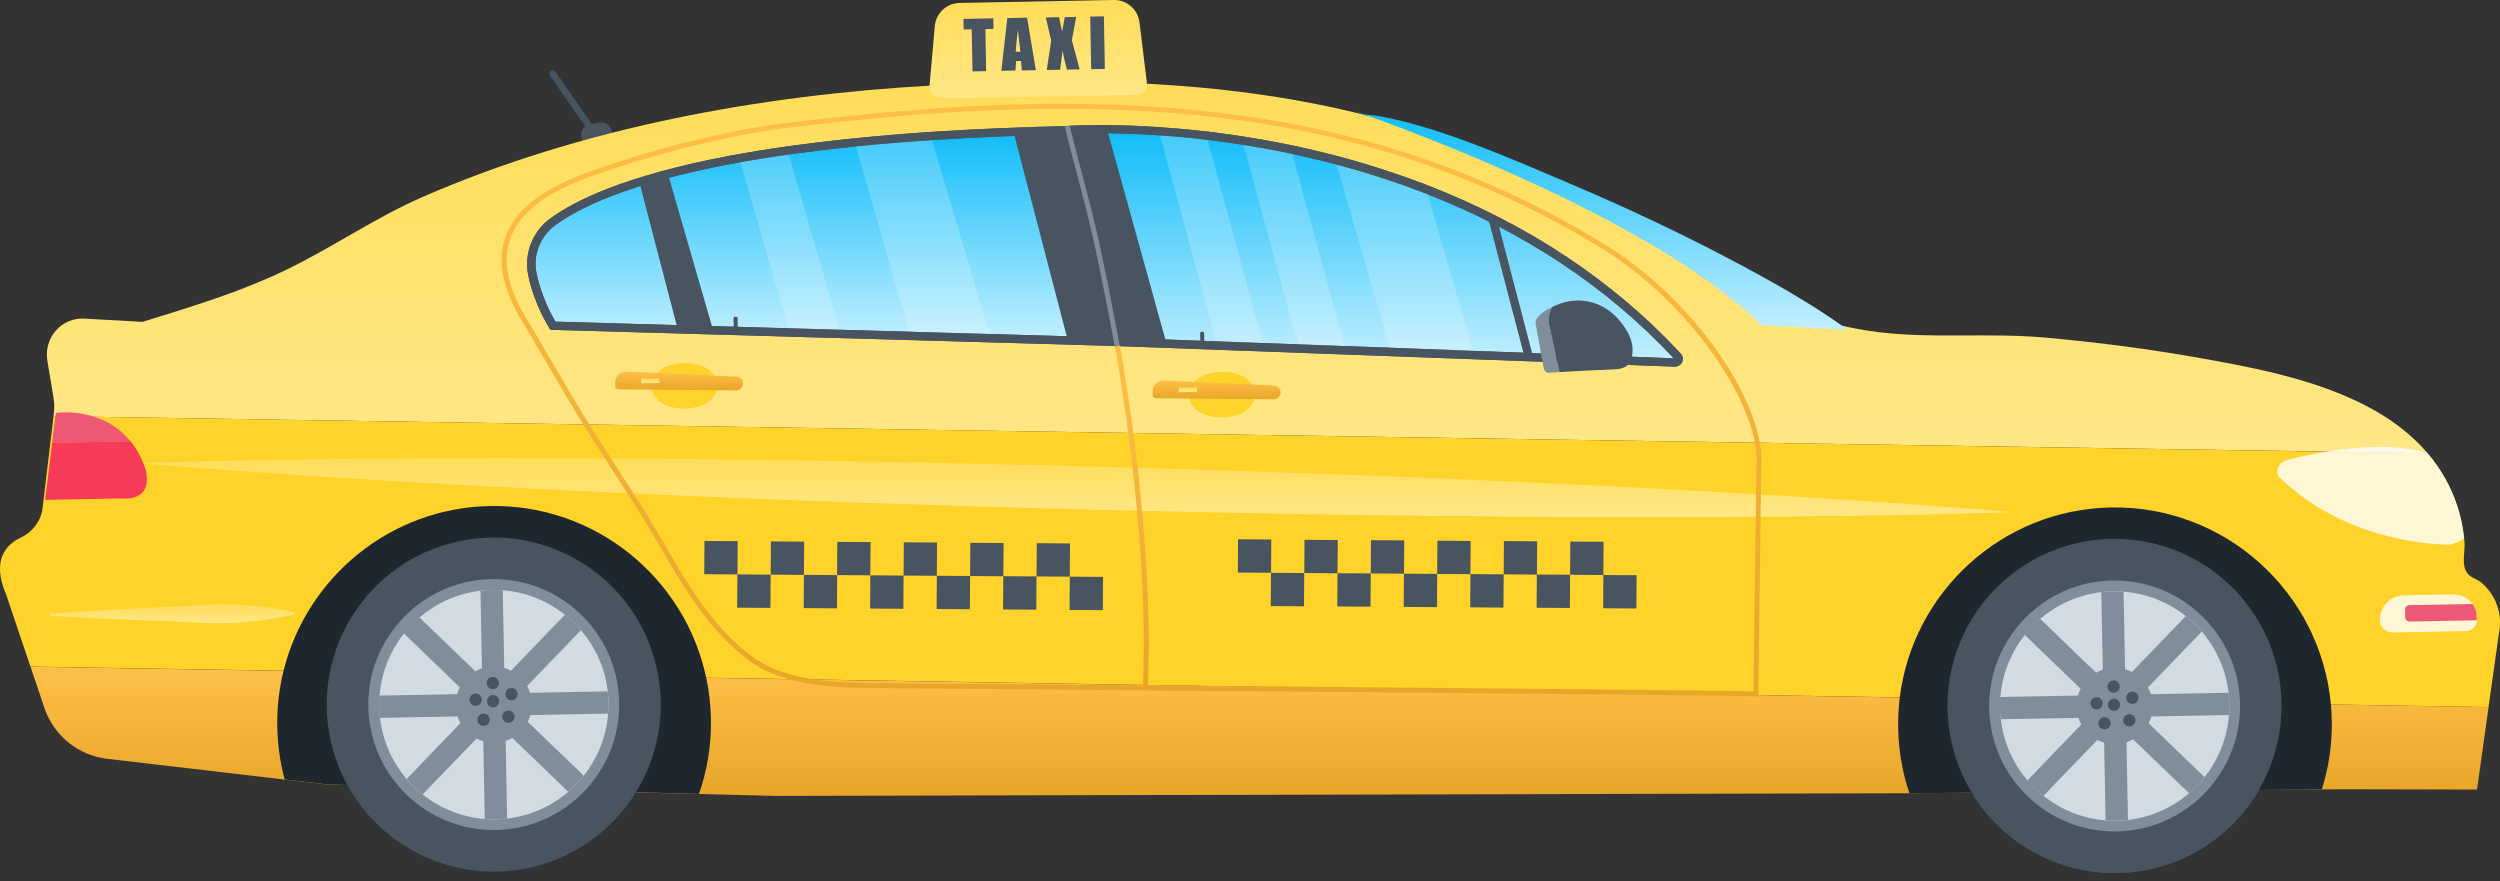
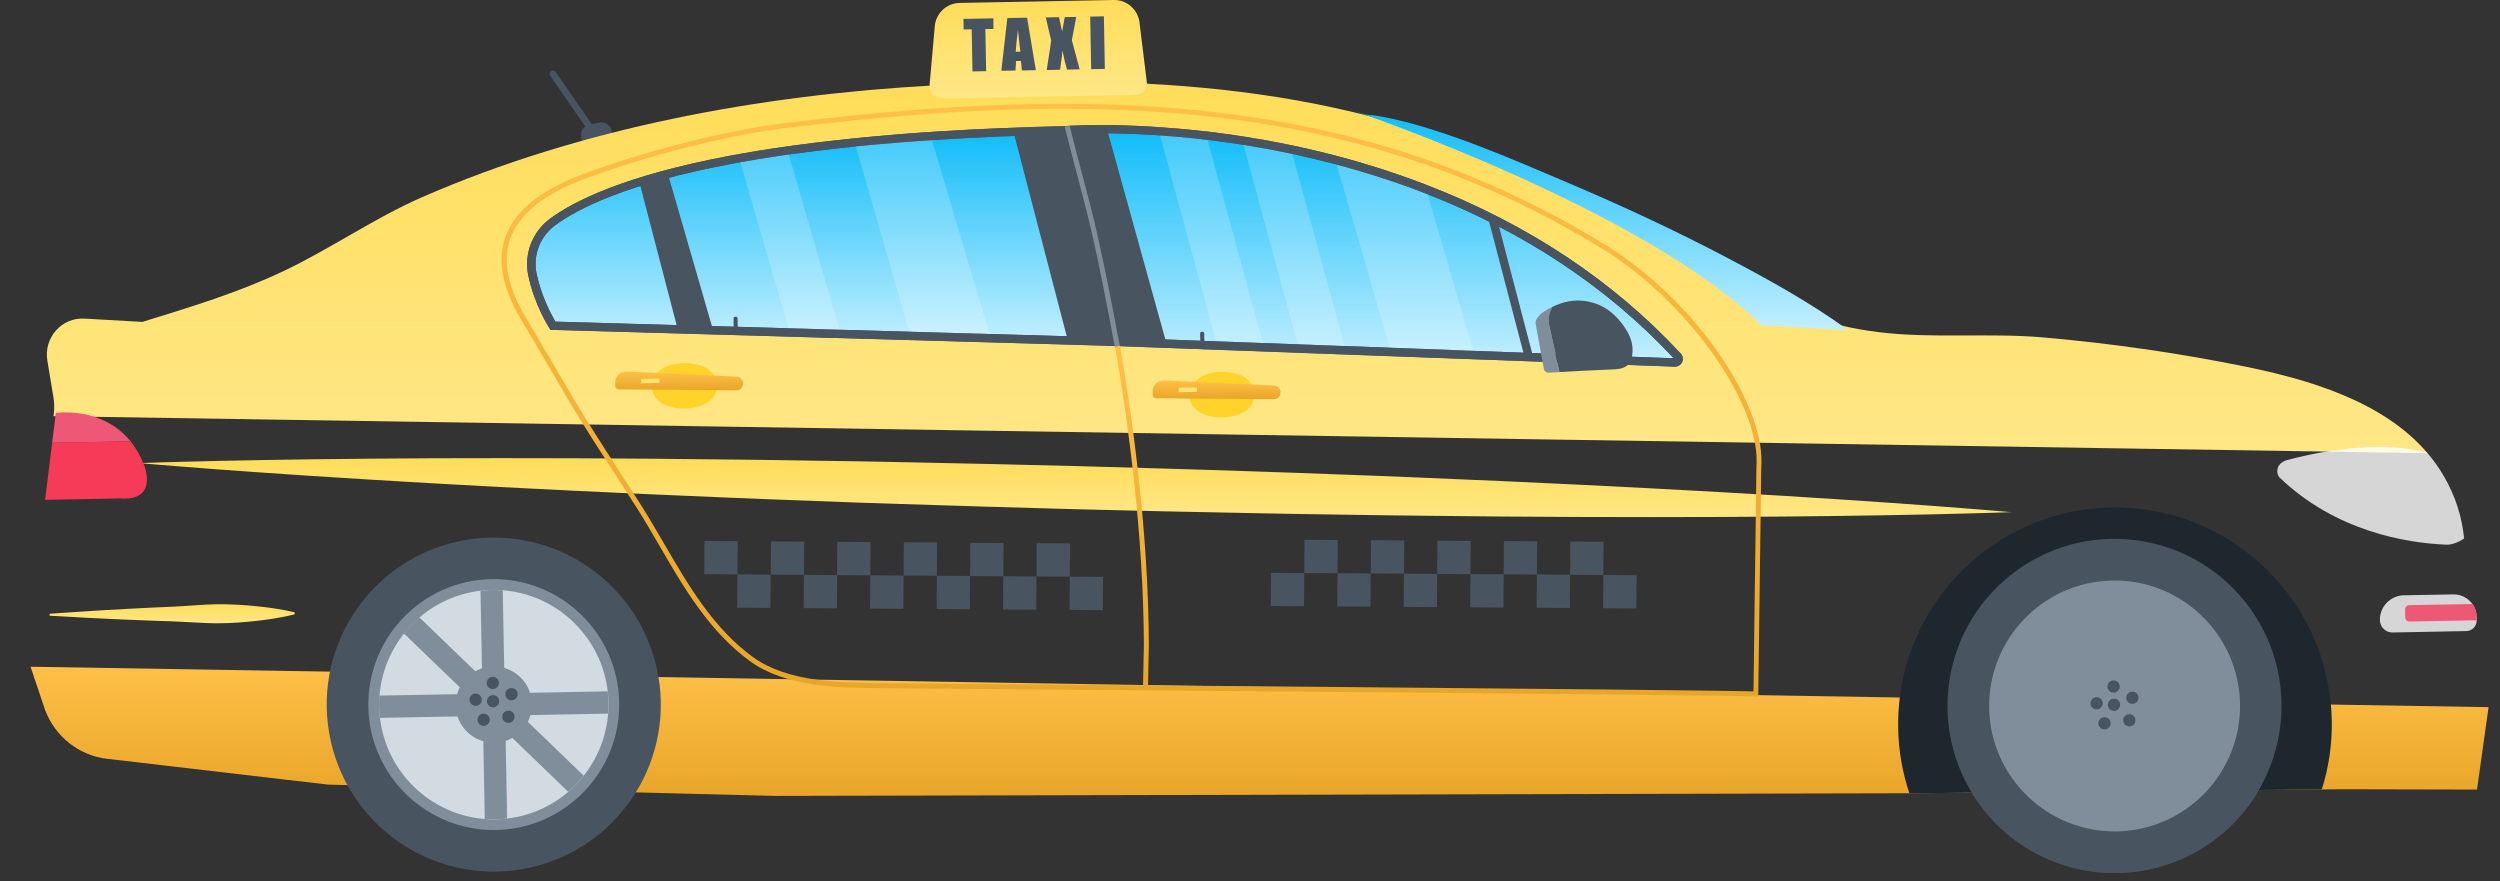
<svg xmlns="http://www.w3.org/2000/svg" width="227" height="80" viewBox="0 0 227 80" fill="none">
  <rect x="0" y="0" width="227" height="80" fill="#333333" stroke="none" />
  <g clip-path="url(#clip0_2333_3868)">
    <path d="M53.535 11.295L54.419 11.125C54.935 11.025 55.441 11.363 55.541 11.884L55.643 12.412C55.742 12.927 55.405 13.433 54.883 13.534L53.999 13.704C53.483 13.804 52.977 13.466 52.877 12.945L52.775 12.418C52.676 11.902 53.013 11.396 53.535 11.295Z" fill="#485460" />
    <path d="M53.473 11.719C53.375 11.719 53.277 11.672 53.219 11.592L49.952 6.875C49.859 6.737 49.888 6.552 50.027 6.454C50.166 6.361 50.35 6.39 50.448 6.529L53.716 11.245C53.808 11.384 53.779 11.569 53.641 11.667C53.589 11.701 53.531 11.719 53.473 11.719Z" fill="#485460" />
    <path d="M225.963 64.205C225.444 67.911 224.913 71.692 224.913 71.692L212.738 71.663L210.821 71.681L173.454 72.027H173.373L70.397 72.269L63.475 72.096L29.79 71.242L25.859 70.786L9.718 68.898C7.178 68.604 5.008 66.889 4.095 64.465L2.773 60.539L172.507 63.333L211.652 63.974L225.969 64.211L225.963 64.205Z" fill="url(#paint0_linear_2333_3868)" />
    <path d="M220.413 41.149L211.251 41.005L4.86 37.789L4.889 37.541C4.947 37.056 4.935 36.559 4.854 36.08L4.3 32.744C3.954 30.671 5.593 28.812 7.66 28.928L12.931 29.228C17.347 27.86 21.596 26.59 25.793 24.592C29.972 22.601 34.048 19.778 38.291 17.919C52.798 11.58 69.031 8.63 84.733 7.759C103.426 6.72 122.28 7.574 139.327 16.112C145.077 18.993 150.463 22.566 156.213 25.441C160.733 27.704 165.559 29.551 170.605 30.163C175.529 30.758 180.557 30.209 185.51 30.637C191.595 31.168 197.65 32.034 203.637 33.24C209.652 34.452 216.383 36.432 220.395 41.12C220.401 41.132 220.413 41.137 220.418 41.149H220.413Z" fill="url(#paint1_linear_2333_3868)" />
-     <path d="M226.955 57.14C226.955 57.14 226.464 60.638 225.956 64.206L2.766 60.528L0.578 54.04C-0.819 50.83 0.59 49.41 1.917 48.798C2.985 48.301 3.73 47.291 3.869 46.108L4.861 37.789L211.258 41.01L220.42 41.155C221.586 42.523 222.521 44.122 223.139 45.998C223.445 46.939 223.641 47.915 223.745 48.902C223.756 48.994 223.762 49.081 223.774 49.173C223.855 50.08 223.445 51.297 224.057 52.077C224.109 52.146 224.172 52.204 224.236 52.262C224.507 52.487 224.853 52.591 225.153 52.787C225.558 53.058 225.898 53.468 226.175 53.866C226.828 54.807 227.128 55.997 226.966 57.145L226.955 57.14Z" fill="#FFD32A" />
    <path d="M197.871 78.095C205.594 74.854 209.226 65.965 205.985 58.242C202.743 50.52 193.855 46.887 186.132 50.129C178.409 53.37 174.776 62.259 178.018 69.981C181.26 77.704 190.148 81.337 197.871 78.095Z" fill="#485460" />
    <g opacity="0.8">
      <path d="M223.738 48.897C223.219 49.249 222.607 49.48 222.128 49.457C220.304 49.382 217.787 49.082 215.085 48.181C212.383 47.281 209.497 45.785 206.945 43.32C206.616 42.841 206.789 42.189 207.303 41.929L207.523 41.819C207.523 41.819 209.064 41.358 211.258 41C213.873 40.572 217.423 40.295 220.396 41.115C220.402 41.127 220.413 41.133 220.419 41.144C221.585 42.512 222.52 44.111 223.138 45.987C223.444 46.928 223.64 47.904 223.744 48.891L223.738 48.897Z" fill="white" />
    </g>
    <g opacity="0.8">
      <path d="M224.88 55.997V56.321C224.898 56.852 224.476 57.29 223.945 57.302L217.249 57.429C216.625 57.441 216.106 56.944 216.094 56.321C216.083 55.703 216.319 55.143 216.718 54.733C217.11 54.323 217.664 54.063 218.276 54.052L222.762 53.971C223.472 53.959 224.107 54.306 224.494 54.843C224.73 55.172 224.869 55.57 224.875 56.003L224.88 55.997Z" fill="white" />
    </g>
    <path d="M224.883 55.996V56.32L218.787 56.435C218.573 56.435 218.4 56.268 218.394 56.054L218.383 55.338C218.383 55.125 218.55 54.952 218.764 54.946L224.502 54.842C224.739 55.171 224.877 55.569 224.883 56.002V55.996Z" fill="#EF5777" />
    <path d="M65.118 34.978C65.141 36.283 63.831 37.062 62.192 37.097C60.552 37.126 59.213 36.399 59.184 35.088C59.161 33.783 60.471 33.004 62.111 32.97C63.75 32.941 65.09 33.668 65.118 34.978Z" fill="#FFD32A" />
    <path d="M66.869 35.446L56.166 35.354C55.998 35.354 55.866 35.221 55.86 35.053V34.753C55.843 34.176 56.322 33.714 56.893 33.737L66.88 34.199C67.209 34.216 67.469 34.482 67.475 34.811C67.481 35.157 67.209 35.44 66.863 35.446H66.869Z" fill="url(#paint2_linear_2333_3868)" />
    <path d="M59.875 34.362L58.219 34.393L58.226 34.802L59.883 34.771L59.875 34.362Z" fill="url(#paint3_linear_2333_3868)" />
    <path d="M113.919 35.78C113.942 37.084 112.632 37.864 110.992 37.898C109.353 37.933 108.014 37.2 107.985 35.889C107.962 34.585 109.272 33.805 110.912 33.771C112.551 33.736 113.89 34.469 113.919 35.78Z" fill="#FFD32A" />
    <path d="M115.669 36.253L104.967 36.16C104.799 36.16 104.666 36.027 104.661 35.86V35.56C104.643 34.983 105.122 34.521 105.694 34.544L115.681 35.006C116.01 35.023 116.27 35.288 116.276 35.617C116.281 35.964 116.01 36.247 115.664 36.253H115.669Z" fill="url(#paint4_linear_2333_3868)" />
    <path d="M108.676 35.17L107.02 35.201L107.027 35.611L108.684 35.58L108.676 35.17Z" fill="url(#paint5_linear_2333_3868)" />
    <path d="M182.72 46.501C182.72 46.501 182.057 46.524 180.81 46.564C179.563 46.593 177.733 46.657 175.406 46.703C173.08 46.755 170.251 46.801 167.007 46.847C163.762 46.888 160.108 46.922 156.119 46.94C152.13 46.957 147.806 46.957 143.24 46.94C138.668 46.922 133.853 46.888 128.866 46.824C126.372 46.801 123.837 46.761 121.274 46.72C119.993 46.703 118.7 46.68 117.406 46.662C116.108 46.639 114.809 46.61 113.498 46.587C110.883 46.53 108.245 46.489 105.595 46.426C102.945 46.362 100.29 46.299 97.635 46.235C92.318 46.085 87.007 45.941 81.776 45.762C80.466 45.721 79.167 45.675 77.868 45.635C76.575 45.589 75.282 45.537 74 45.49C71.437 45.392 68.903 45.306 66.415 45.196C61.433 44.994 56.618 44.775 52.058 44.555C49.778 44.44 47.555 44.324 45.407 44.221C43.26 44.105 41.188 43.99 39.196 43.88C35.213 43.649 31.564 43.43 28.326 43.216C25.093 43.002 22.27 42.806 19.949 42.633C17.628 42.465 15.804 42.304 14.557 42.212C13.316 42.108 12.652 42.05 12.652 42.05C12.652 42.05 13.316 42.027 14.563 41.986C15.81 41.958 17.64 41.894 19.966 41.848C22.293 41.796 25.122 41.75 28.366 41.703C31.61 41.663 35.265 41.629 39.254 41.611C41.251 41.611 43.324 41.6 45.477 41.6C47.624 41.6 49.853 41.605 52.133 41.611C56.705 41.629 61.52 41.663 66.507 41.727C69.001 41.75 71.535 41.79 74.099 41.831C75.38 41.848 76.673 41.871 77.966 41.888C79.265 41.911 80.564 41.94 81.875 41.963C87.105 42.056 92.422 42.194 97.738 42.321C100.394 42.396 103.055 42.471 105.699 42.546C108.349 42.616 110.981 42.714 113.596 42.795C114.907 42.841 116.206 42.881 117.505 42.927C118.798 42.974 120.091 43.026 121.372 43.072C123.936 43.164 126.47 43.256 128.958 43.366C133.94 43.568 138.754 43.788 143.315 44.007C147.881 44.232 152.194 44.457 156.177 44.682C160.16 44.907 163.809 45.133 167.047 45.346C170.28 45.56 173.103 45.756 175.424 45.929C177.744 46.097 179.569 46.252 180.815 46.351C182.057 46.455 182.72 46.512 182.72 46.512V46.501Z" fill="url(#paint6_linear_2333_3868)" />
    <path d="M4.519 55.73C4.519 55.73 5.911 55.626 7.995 55.494C8.514 55.465 9.08 55.43 9.68 55.39C10.275 55.355 10.91 55.32 11.556 55.286C12.209 55.251 12.884 55.211 13.565 55.182C14.252 55.153 14.945 55.118 15.638 55.09C16.331 55.055 17.029 55.014 17.71 54.962C18.397 54.916 19.067 54.87 19.719 54.864C20.372 54.859 21.001 54.876 21.601 54.911C22.202 54.945 22.762 54.986 23.287 55.043C24.332 55.147 25.198 55.28 25.81 55.395C26.116 55.453 26.352 55.505 26.514 55.546C26.676 55.586 26.762 55.609 26.762 55.609V55.776C26.762 55.776 26.676 55.8 26.514 55.84C26.352 55.88 26.11 55.932 25.81 55.996C25.203 56.117 24.332 56.261 23.293 56.377C22.773 56.435 22.207 56.486 21.607 56.527C21.012 56.567 20.377 56.596 19.725 56.596C19.073 56.596 18.397 56.562 17.716 56.521C17.029 56.481 16.336 56.446 15.638 56.417C14.945 56.394 14.247 56.371 13.56 56.348C12.873 56.325 12.203 56.296 11.551 56.267C10.898 56.238 10.269 56.209 9.669 56.181C9.068 56.152 8.508 56.123 7.983 56.1C5.899 55.99 4.508 55.904 4.508 55.904V55.736L4.519 55.73Z" fill="url(#paint7_linear_2333_3868)" />
    <path d="M100.839 31.023L92.659 30.786L90.546 30.728L89.969 30.711L85.148 30.573L82.839 30.509H82.672L78.827 30.394L77.037 30.342L76.345 30.319L74.324 30.261L73.481 30.238L71.709 30.186L50.199 29.568C50.199 29.568 48.872 27.501 48.335 24.892C47.965 23.102 48.675 21.261 50.159 20.158C52.37 18.525 56.931 16.285 66.236 14.524C66.525 14.466 66.819 14.414 67.12 14.362C67.668 14.264 68.228 14.166 68.811 14.074C69.302 13.993 69.804 13.912 70.318 13.837C70.71 13.779 71.109 13.722 71.513 13.664C71.738 13.635 71.963 13.6 72.188 13.572C73.331 13.416 74.52 13.266 75.773 13.127C76.368 13.058 76.974 12.994 77.597 12.931C77.649 12.931 77.701 12.919 77.759 12.913C78.307 12.856 78.867 12.804 79.439 12.752C80.282 12.677 81.153 12.602 82.042 12.532H82.048C82.302 12.515 82.556 12.492 82.816 12.475C83.307 12.44 83.809 12.405 84.317 12.371C84.617 12.354 84.917 12.33 85.223 12.313C88.756 12.088 92.618 11.921 96.85 11.828L100.827 31.023H100.839Z" fill="url(#paint8_linear_2333_3868)" />
    <path d="M101.301 31.416L49.986 29.949L49.877 29.782C49.819 29.695 48.503 27.623 47.96 24.979C47.568 23.051 48.341 21.047 49.934 19.864C52.117 18.248 56.706 15.95 66.162 14.161C66.451 14.103 66.751 14.051 67.051 13.999C67.565 13.906 68.119 13.808 68.748 13.704C69.239 13.624 69.747 13.543 70.261 13.468C70.653 13.41 71.052 13.352 71.456 13.295L72.137 13.202C73.32 13.041 74.533 12.89 75.733 12.758C76.264 12.694 76.842 12.636 77.558 12.561L77.719 12.544C78.36 12.481 78.897 12.429 79.405 12.383H79.422C80.225 12.307 81.073 12.238 82.02 12.157H82.043C82.28 12.14 82.54 12.117 82.794 12.1C83.163 12.071 83.532 12.048 83.908 12.019L85.212 11.932C88.844 11.701 92.757 11.54 96.856 11.447H97.168L101.307 31.41L101.301 31.416ZM50.414 29.205L100.372 30.63L96.556 12.209C92.584 12.302 88.78 12.457 85.259 12.683L83.96 12.769C83.59 12.792 83.221 12.821 82.857 12.844C82.597 12.862 82.343 12.885 82.089 12.902H82.072C81.131 12.977 80.282 13.052 79.486 13.121H79.468C78.966 13.168 78.435 13.22 77.806 13.283L77.65 13.3C76.934 13.375 76.357 13.433 75.832 13.497C74.636 13.629 73.43 13.78 72.252 13.941L71.577 14.034C71.173 14.091 70.775 14.149 70.388 14.207C69.874 14.282 69.372 14.363 68.881 14.443C68.257 14.547 67.709 14.64 67.201 14.732C66.901 14.784 66.606 14.842 66.318 14.894C57.001 16.654 52.515 18.894 50.396 20.465C49.04 21.469 48.376 23.178 48.716 24.817C49.144 26.907 50.108 28.662 50.425 29.199L50.414 29.205Z" fill="#485460" />
    <path d="M152.093 32.911L135.364 32.293L133.868 32.235L132.073 32.172L128.511 32.039L127.819 32.016L126.3 31.958L124.805 31.9L124.078 31.872L122.19 31.802L119.558 31.704L117.941 31.646L117.075 31.612H116.994L114.766 31.525L114.073 31.496L112.474 31.439L110.517 31.363H110.512L100.836 31.006L97.078 11.776C97.078 11.776 99.058 11.638 102.366 11.747C103.134 11.776 103.977 11.811 104.883 11.869C104.993 11.874 105.102 11.88 105.218 11.892C105.772 11.932 106.349 11.973 106.944 12.024C107.446 12.071 107.966 12.123 108.497 12.175C108.837 12.209 109.178 12.25 109.53 12.29C109.553 12.29 109.576 12.29 109.594 12.296C110.234 12.371 110.898 12.457 111.574 12.55C111.972 12.607 112.376 12.665 112.792 12.729C113.317 12.809 113.848 12.902 114.391 12.994C115.309 13.156 116.256 13.335 117.22 13.537C117.474 13.589 117.733 13.647 117.993 13.704C118.542 13.826 119.102 13.953 119.662 14.091C120.181 14.218 120.706 14.345 121.232 14.489C122.023 14.697 122.825 14.922 123.633 15.159C124.643 15.459 125.66 15.783 126.687 16.135C126.964 16.233 127.247 16.325 127.524 16.429C128.176 16.66 128.835 16.908 129.493 17.162C137.384 20.228 145.507 24.985 152.33 32.351C152.526 32.558 152.37 32.905 152.082 32.893L152.093 32.911Z" fill="url(#paint9_linear_2333_3868)" />
    <path d="M152.121 33.292C152.121 33.292 152.093 33.292 152.081 33.292L100.529 31.393L96.633 11.454L97.06 11.425C97.06 11.425 99.098 11.286 102.388 11.396C103.26 11.425 104.091 11.465 104.917 11.523L105.246 11.546C105.869 11.586 106.441 11.632 106.984 11.679C107.497 11.725 108.023 11.777 108.548 11.829C108.889 11.863 109.235 11.904 109.587 11.944H109.651C110.343 12.031 110.984 12.117 111.608 12.204H111.642C112.041 12.268 112.45 12.325 112.86 12.389C113.397 12.475 113.928 12.562 114.436 12.649H114.471C115.423 12.822 116.382 13.006 117.311 13.197C117.571 13.249 117.825 13.307 118.085 13.364C118.645 13.486 119.21 13.618 119.765 13.751C120.278 13.872 120.81 14.011 121.341 14.149C122.114 14.351 122.928 14.577 123.754 14.825C124.787 15.131 125.82 15.46 126.825 15.806C127.102 15.904 127.385 16.003 127.668 16.101C128.32 16.331 128.984 16.58 129.642 16.834C138.78 20.384 146.51 25.522 152.618 32.114C152.814 32.322 152.86 32.623 152.739 32.882C152.624 33.125 152.387 33.281 152.121 33.286V33.292ZM132.078 31.797H132.09L151.971 32.53C145.956 26.07 138.353 21.025 129.365 17.538C128.713 17.284 128.054 17.042 127.408 16.811C127.131 16.713 126.854 16.614 126.577 16.522C125.584 16.181 124.562 15.858 123.54 15.552C122.72 15.31 121.912 15.085 121.15 14.883C120.619 14.744 120.094 14.611 119.586 14.49C119.037 14.357 118.477 14.23 117.923 14.103C117.663 14.046 117.409 13.993 117.155 13.936C116.243 13.745 115.308 13.566 114.379 13.399H114.338C113.824 13.301 113.287 13.214 112.745 13.128C112.347 13.064 111.948 13.006 111.556 12.949H111.533C110.903 12.856 110.263 12.775 109.564 12.689H109.495C109.148 12.637 108.808 12.602 108.467 12.568C107.948 12.51 107.422 12.464 106.92 12.418C106.377 12.371 105.817 12.325 105.2 12.285L104.871 12.262C104.051 12.21 103.231 12.169 102.365 12.14C99.993 12.06 98.295 12.112 97.545 12.146L101.165 30.654L132.09 31.791L132.078 31.797Z" fill="#485460" />
    <path d="M135.88 19.695L135.148 19.887L138.491 32.653L139.222 32.462L135.88 19.695Z" fill="#485460" />
    <path d="M105.902 31.139L100.447 11.477L96.533 11.604L91.949 11.69L96.943 30.85L105.902 31.139Z" fill="#485460" />
    <path d="M64.749 29.979L60.685 15.928L58.035 16.47L61.528 29.863L64.749 29.979Z" fill="#485460" />
    <path d="M66.746 28.761L66.827 28.759C66.907 28.758 66.972 28.82 66.974 28.901L66.989 29.709L66.619 29.716L66.604 28.908C66.603 28.827 66.665 28.762 66.746 28.761Z" fill="#485460" />
    <path d="M5.069 37.494L4.734 40.208C6.154 40.179 7.984 40.15 11.852 40.075C9.249 36.859 5.069 37.494 5.069 37.494Z" fill="#EF5777" />
    <path d="M13.082 42.227C12.747 41.361 12.326 40.651 11.852 40.068C7.979 40.138 6.149 40.172 4.735 40.201L4.094 45.385L10.9 45.258C14.45 45.518 13.082 42.227 13.082 42.227Z" fill="#F53B57" />
    <path d="M123.09 10.119C124.695 10.645 123.915 10.292 125.572 10.61C130.929 11.626 137.493 14.524 142.475 16.642C147.365 18.721 152.191 20.961 156.896 23.443C160.556 25.371 164.233 27.397 167.604 29.822C167.668 29.868 167.737 29.92 167.801 29.966L159.938 29.539C149.275 19.009 123.136 10.136 123.096 10.125L123.09 10.119Z" fill="url(#paint10_linear_2333_3868)" />
    <path d="M66.984 49.138L63.965 49.117L63.944 52.136L66.963 52.157L66.984 49.138Z" fill="#485460" />
    <path d="M73.019 49.179L70 49.158L69.979 52.177L72.999 52.198L73.019 49.179Z" fill="#485460" />
    <path d="M79.046 49.22L76.027 49.199L76.007 52.218L79.026 52.239L79.046 49.22Z" fill="#485460" />
    <path d="M85.085 49.261L82.066 49.24L82.046 52.259L85.065 52.28L85.085 49.261Z" fill="#485460" />
    <path d="M91.125 49.308L88.106 49.287L88.085 52.306L91.104 52.327L91.125 49.308Z" fill="#485460" />
    <path d="M97.156 49.343L94.137 49.322L94.116 52.341L97.135 52.362L97.156 49.343Z" fill="#485460" />
    <path d="M69.976 52.177L66.957 52.156L66.936 55.175L69.956 55.196L69.976 52.177Z" fill="#485460" />
    <path d="M76.015 52.218L72.996 52.197L72.975 55.216L75.995 55.237L76.015 52.218Z" fill="#485460" />
    <path d="M82.046 52.259L79.027 52.238L79.007 55.257L82.026 55.278L82.046 52.259Z" fill="#485460" />
    <path d="M88.085 52.3L85.066 52.279L85.046 55.298L88.065 55.319L88.085 52.3Z" fill="#485460" />
    <path d="M94.117 52.341L91.098 52.32L91.077 55.339L94.096 55.36L94.117 52.341Z" fill="#485460" />
    <path d="M100.156 52.382L97.137 52.361L97.116 55.38L100.135 55.401L100.156 52.382Z" fill="#485460" />
-     <path d="M115.433 48.987L112.414 48.967L112.394 51.986L115.413 52.007L115.433 48.987Z" fill="#485460" />
    <path d="M121.468 49.034L118.449 49.014L118.429 52.033L121.448 52.053L121.468 49.034Z" fill="#485460" />
    <path d="M127.504 49.069L124.484 49.049L124.464 52.068L127.483 52.089L127.504 49.069Z" fill="#485460" />
    <path d="M133.535 49.116L130.516 49.096L130.495 52.115L133.514 52.135L133.535 49.116Z" fill="#485460" />
    <path d="M139.574 49.151L136.555 49.131L136.534 52.15L139.553 52.17L139.574 49.151Z" fill="#485460" />
    <path d="M145.605 49.192L142.586 49.172L142.565 52.191L145.585 52.212L145.605 49.192Z" fill="#485460" />
    <path d="M118.425 52.032L115.406 52.012L115.386 55.031L118.405 55.051L118.425 52.032Z" fill="#485460" />
    <path d="M124.464 52.067L121.445 52.047L121.425 55.066L124.444 55.087L124.464 52.067Z" fill="#485460" />
    <path d="M130.496 52.108L127.477 52.088L127.456 55.107L130.475 55.128L130.496 52.108Z" fill="#485460" />
    <path d="M136.535 52.15L133.516 52.129L133.495 55.148L136.514 55.169L136.535 52.15Z" fill="#485460" />
    <path d="M142.566 52.185L139.547 52.164L139.526 55.183L142.545 55.204L142.566 52.185Z" fill="#485460" />
    <path d="M148.605 52.231L145.586 52.211L145.565 55.23L148.585 55.251L148.605 52.231Z" fill="#485460" />
-     <path d="M64.552 65.269C64.599 67.659 64.212 69.956 63.467 72.086L29.782 71.232L25.851 70.776C25.441 69.252 25.205 67.653 25.176 66.002C25.141 64.247 25.343 62.538 25.747 60.904C27.837 52.464 35.399 46.114 44.497 45.947C54.075 45.768 62.209 52.493 64.125 61.539C64.379 62.746 64.529 63.993 64.552 65.269Z" fill="#1E272E" />
    <path d="M48.175 78.769C56.345 76.923 61.472 68.804 59.626 60.634C57.78 52.465 49.661 47.338 41.492 49.184C33.322 51.029 28.195 59.148 30.041 67.318C31.887 75.488 40.006 80.614 48.175 78.769Z" fill="#485460" />
    <path d="M45.047 75.364C38.766 75.479 33.565 70.468 33.443 64.187C33.328 57.907 38.339 52.705 44.62 52.584C50.901 52.468 56.102 57.479 56.223 63.76C56.339 70.041 51.328 75.242 45.047 75.364Z" fill="#808E9B" />
    <path d="M55.249 63.784C55.254 64.125 55.249 64.466 55.22 64.795C55.052 66.913 54.25 68.859 53.003 70.435C52.581 70.966 52.114 71.451 51.6 71.895C50.07 73.206 48.154 74.077 46.047 74.326C45.712 74.366 45.377 74.389 45.036 74.395C44.696 74.401 44.355 74.395 44.026 74.366C41.907 74.199 39.962 73.396 38.386 72.144C37.855 71.722 37.37 71.254 36.931 70.741C35.621 69.211 34.749 67.294 34.501 65.187C34.461 64.852 34.438 64.518 34.432 64.177C34.426 63.836 34.432 63.496 34.461 63.167C34.628 61.048 35.43 59.103 36.683 57.527C37.099 56.995 37.572 56.511 38.086 56.066C39.616 54.756 41.532 53.884 43.639 53.636C43.974 53.595 44.309 53.572 44.65 53.566C44.99 53.561 45.331 53.566 45.66 53.595C47.779 53.763 49.724 54.565 51.3 55.818C51.831 56.239 52.316 56.707 52.755 57.221C54.065 58.751 54.937 60.667 55.185 62.774C55.225 63.109 55.249 63.444 55.254 63.784H55.249Z" fill="#D2DAE2" />
    <path d="M55.248 63.784C55.254 64.124 55.248 64.465 55.22 64.794L34.489 65.181C34.449 64.846 34.426 64.511 34.42 64.171C34.414 63.83 34.42 63.489 34.449 63.16L55.179 62.773C55.22 63.108 55.243 63.443 55.248 63.784Z" fill="#808E9B" />
    <path d="M52.998 70.435C52.576 70.966 52.108 71.451 51.595 71.895L42.376 63.011L36.672 57.515C37.087 56.984 37.561 56.499 38.075 56.055L43.778 61.55L44.806 62.543L45.233 62.953L45.839 63.536L46.266 63.946L47.3 64.939L53.003 70.435H52.998Z" fill="#808E9B" />
    <path d="M46.042 74.321C45.372 74.396 44.691 74.413 44.016 74.361L43.779 61.557L43.629 53.642C44.299 53.561 44.98 53.55 45.649 53.602L45.8 61.522L45.828 62.954L45.84 63.548L45.857 64.385L45.869 64.98L45.898 66.412L46.048 74.326L46.042 74.321Z" fill="#808E9B" />
-     <path d="M52.753 57.215L47.257 62.919L45.854 64.374L45.271 64.98L44.861 65.407L43.868 66.434L38.373 72.138C37.842 71.717 37.357 71.249 36.918 70.735L42.414 65.032L43.407 64.004L43.816 63.577L45.802 61.516L51.298 55.812C51.829 56.234 52.314 56.702 52.753 57.215Z" fill="#808E9B" />
    <path d="M48.297 63.911C48.332 65.822 46.814 67.403 44.903 67.438C42.992 67.472 41.41 65.954 41.376 64.043C41.341 62.133 42.859 60.551 44.77 60.516C46.681 60.482 48.263 62 48.297 63.911Z" fill="#808E9B" />
    <path d="M211.726 65.394C211.766 67.582 211.449 69.7 210.819 71.68L173.452 72.026H173.371C172.747 70.168 172.389 68.188 172.355 66.132C172.338 65.18 172.389 64.245 172.499 63.327C173.688 53.767 181.765 46.262 191.671 46.078C202.045 45.887 210.721 53.796 211.645 63.968C211.691 64.441 211.714 64.914 211.72 65.399L211.726 65.394Z" fill="#1E272E" />
    <path d="M201.424 75.973C207.985 70.767 209.083 61.228 203.877 54.666C198.672 48.105 189.133 47.007 182.571 52.213C176.01 57.419 174.912 66.957 180.118 73.519C185.323 80.08 194.862 81.178 201.424 75.973Z" fill="#485460" />
    <path d="M192.219 75.491C185.938 75.606 180.736 70.595 180.615 64.314C180.5 58.033 185.511 52.832 191.791 52.711C198.072 52.596 203.274 57.606 203.395 63.887C203.516 70.168 198.5 75.369 192.219 75.491Z" fill="#808E9B" />
-     <path d="M202.42 63.911C202.426 64.252 202.42 64.593 202.392 64.922C202.224 67.04 201.422 68.986 200.175 70.562C199.753 71.093 199.286 71.578 198.772 72.022C197.242 73.333 195.326 74.204 193.219 74.453C192.884 74.493 192.549 74.516 192.208 74.522C191.868 74.528 191.527 74.522 191.198 74.493C189.079 74.326 187.134 73.523 185.558 72.27C185.027 71.849 184.542 71.381 184.103 70.868C182.793 69.338 181.921 67.421 181.673 65.314C181.632 64.979 181.609 64.644 181.604 64.304C181.598 63.963 181.604 63.623 181.632 63.294C181.8 61.175 182.602 59.23 183.855 57.654C184.271 57.123 184.744 56.638 185.258 56.193C186.788 54.883 188.704 54.011 190.811 53.763C191.146 53.722 191.481 53.699 191.822 53.693C192.162 53.688 192.503 53.693 192.832 53.722C194.95 53.89 196.896 54.692 198.472 55.945C199.003 56.366 199.488 56.834 199.927 57.348C201.237 58.877 202.109 60.794 202.357 62.901C202.397 63.236 202.42 63.571 202.426 63.911H202.42Z" fill="#D2DAE2" />
    <path d="M202.42 63.911C202.426 64.251 202.42 64.592 202.391 64.921L181.661 65.308C181.621 64.973 181.598 64.638 181.592 64.297C181.586 63.957 181.592 63.616 181.621 63.287L202.351 62.9C202.391 63.235 202.415 63.57 202.42 63.911Z" fill="#808E9B" />
    <path d="M200.169 70.568C199.748 71.099 199.28 71.584 198.767 72.028L189.547 63.144L183.844 57.648C184.259 57.117 184.733 56.632 185.247 56.188L190.95 61.683L191.978 62.676L192.405 63.086L193.011 63.669L193.438 64.079L194.472 65.072L200.175 70.568H200.169Z" fill="#808E9B" />
    <path d="M193.214 74.446C192.544 74.521 191.863 74.538 191.188 74.486L190.951 61.682L190.801 53.767C191.47 53.686 192.152 53.675 192.821 53.727L192.971 61.647L193 63.079L193.012 63.673L193.029 64.51L193.041 65.105L193.07 66.537L193.22 74.451L193.214 74.446Z" fill="#808E9B" />
    <path d="M199.925 57.342L194.429 63.046L193.026 64.501L192.443 65.107L192.033 65.534L191.04 66.561L185.545 72.265C185.013 71.844 184.529 71.376 184.09 70.862L189.586 65.159L190.579 64.131L190.988 63.704L192.974 61.643L198.47 55.94C199.001 56.361 199.486 56.828 199.925 57.342Z" fill="#808E9B" />
    <path d="M195.469 64.038C195.504 65.948 193.985 67.53 192.075 67.565C190.164 67.599 188.582 66.081 188.547 64.17C188.513 62.26 190.031 60.678 191.942 60.643C193.853 60.608 195.434 62.127 195.469 64.038Z" fill="#808E9B" />
    <path d="M192.509 63.986C192.509 64.292 192.272 64.546 191.96 64.552C191.654 64.552 191.4 64.315 191.395 64.003C191.389 63.691 191.631 63.443 191.943 63.438C192.249 63.438 192.503 63.674 192.509 63.986Z" fill="#485460" />
    <path d="M192.474 62.33C192.479 62.636 192.237 62.89 191.925 62.895C191.619 62.901 191.365 62.659 191.359 62.347C191.359 62.041 191.596 61.787 191.908 61.781C192.214 61.776 192.468 62.018 192.474 62.33Z" fill="#485460" />
    <path d="M193.899 65.394C193.899 65.7 193.663 65.954 193.351 65.96C193.045 65.96 192.791 65.723 192.785 65.412C192.779 65.106 193.022 64.852 193.334 64.846C193.64 64.84 193.894 65.082 193.899 65.394Z" fill="#485460" />
    <path d="M191.649 65.666C191.649 65.972 191.413 66.226 191.101 66.231C190.789 66.237 190.541 65.995 190.535 65.683C190.535 65.377 190.772 65.123 191.084 65.117C191.39 65.117 191.644 65.354 191.649 65.666Z" fill="#485460" />
    <path d="M190.927 63.853C190.927 64.159 190.69 64.413 190.378 64.419C190.072 64.419 189.818 64.182 189.812 63.87C189.812 63.565 190.049 63.311 190.361 63.305C190.673 63.299 190.921 63.541 190.927 63.853Z" fill="#485460" />
    <path d="M194.181 63.345C194.186 63.651 193.944 63.905 193.632 63.911C193.326 63.911 193.072 63.674 193.067 63.363C193.061 63.057 193.303 62.803 193.615 62.797C193.921 62.797 194.175 63.034 194.181 63.345Z" fill="#485460" />
    <path d="M45.329 63.662C45.329 63.968 45.092 64.222 44.781 64.227C44.469 64.233 44.221 63.991 44.215 63.679C44.209 63.367 44.452 63.119 44.763 63.113C45.069 63.113 45.323 63.35 45.329 63.662Z" fill="#485460" />
    <path d="M45.302 62.006C45.302 62.312 45.065 62.566 44.753 62.571C44.447 62.577 44.193 62.335 44.188 62.023C44.182 61.717 44.424 61.463 44.736 61.457C45.042 61.451 45.296 61.694 45.302 62.006Z" fill="#485460" />
    <path d="M46.72 65.072C46.72 65.378 46.483 65.632 46.171 65.638C45.865 65.638 45.611 65.401 45.606 65.089C45.6 64.777 45.842 64.529 46.154 64.523C46.46 64.523 46.714 64.76 46.72 65.072Z" fill="#485460" />
    <path d="M44.47 65.341C44.47 65.647 44.233 65.901 43.921 65.907C43.609 65.913 43.361 65.67 43.355 65.359C43.355 65.053 43.592 64.799 43.904 64.793C44.21 64.793 44.464 65.03 44.47 65.341Z" fill="#485460" />
    <path d="M43.747 63.523C43.747 63.829 43.51 64.083 43.199 64.089C42.887 64.094 42.639 63.852 42.633 63.54C42.633 63.234 42.87 62.98 43.181 62.975C43.487 62.975 43.741 63.211 43.747 63.523Z" fill="#485460" />
    <path d="M47.001 63.021C47.001 63.327 46.764 63.581 46.453 63.587C46.147 63.587 45.893 63.35 45.887 63.038C45.881 62.727 46.123 62.478 46.435 62.473C46.741 62.467 46.995 62.709 47.001 63.021Z" fill="#485460" />
    <g opacity="0.2">
-       <path d="M114.771 31.538L114.078 31.509L112.479 31.451L110.522 31.376L105.223 11.904C105.777 11.945 106.354 11.985 106.949 12.037C107.451 12.083 107.971 12.135 108.502 12.187C108.842 12.222 109.183 12.262 109.535 12.303L114.771 31.526V31.538Z" fill="white" />
+       <path d="M114.771 31.538L114.078 31.509L112.479 31.451L110.522 31.376L105.223 11.904C107.451 12.083 107.971 12.135 108.502 12.187C108.842 12.222 109.183 12.262 109.535 12.303L114.771 31.526V31.538Z" fill="white" />
      <path d="M122.193 31.814L119.561 31.716L117.944 31.658L112.801 12.758C113.326 12.839 113.857 12.931 114.4 13.023C115.318 13.185 116.264 13.364 117.229 13.566L122.193 31.814Z" fill="white" />
      <path d="M133.873 32.242L132.078 32.179L128.516 32.046L127.823 32.023L126.305 31.965L121.242 14.514C122.033 14.722 122.835 14.947 123.644 15.183C124.654 15.483 125.67 15.807 126.698 16.159C126.975 16.257 127.257 16.349 127.535 16.453C128.187 16.684 128.845 16.933 129.503 17.186L133.873 32.242Z" fill="white" />
      <path d="M76.34 30.325L74.32 30.267L73.477 30.244L71.705 30.192L67.121 14.368C67.669 14.27 68.23 14.172 68.812 14.08C69.303 13.999 69.805 13.918 70.319 13.843C70.712 13.785 71.11 13.728 71.514 13.67L76.34 30.33V30.325Z" fill="white" />
      <path d="M89.971 30.713L85.151 30.575L82.842 30.511H82.674L77.606 12.933L77.508 12.586C78.137 12.638 78.784 12.69 79.448 12.754C79.448 12.754 79.476 12.754 79.494 12.754C80.331 12.829 81.179 12.673 82.057 12.528H82.063C82.802 12.407 83.552 12.303 84.326 12.367C84.395 12.373 84.458 12.378 84.522 12.39L89.966 30.713H89.971Z" fill="white" />
    </g>
    <path d="M101.301 31.416L49.986 29.949L49.877 29.782C49.819 29.695 48.503 27.623 47.96 24.979C47.568 23.051 48.341 21.047 49.934 19.864C52.117 18.248 56.706 15.95 66.162 14.161C66.451 14.103 66.751 14.051 67.051 13.999C67.565 13.906 68.119 13.808 68.748 13.704C69.239 13.624 69.747 13.543 70.261 13.468C70.653 13.41 71.052 13.352 71.456 13.295L72.137 13.202C73.32 13.041 74.533 12.89 75.733 12.758C76.264 12.694 76.842 12.636 77.558 12.561L77.719 12.544C78.36 12.481 78.897 12.429 79.405 12.383H79.422C80.225 12.307 81.073 12.238 82.02 12.157H82.043C82.28 12.14 82.54 12.117 82.794 12.1C83.163 12.071 83.532 12.048 83.908 12.019L85.212 11.932C88.844 11.701 92.757 11.54 96.856 11.447H97.168L101.307 31.41L101.301 31.416ZM50.414 29.205L100.372 30.63L96.556 12.209C92.584 12.302 88.78 12.457 85.259 12.683L83.96 12.769C83.59 12.792 83.221 12.821 82.857 12.844C82.597 12.862 82.343 12.885 82.089 12.902H82.072C81.131 12.977 80.282 13.052 79.486 13.121H79.468C78.966 13.168 78.435 13.22 77.806 13.283L77.65 13.3C76.934 13.375 76.357 13.433 75.832 13.497C74.636 13.629 73.43 13.78 72.252 13.941L71.577 14.034C71.173 14.091 70.775 14.149 70.388 14.207C69.874 14.282 69.372 14.363 68.881 14.443C68.257 14.547 67.709 14.64 67.201 14.732C66.901 14.784 66.606 14.842 66.318 14.894C57.001 16.654 52.515 18.894 50.396 20.465C49.04 21.469 48.376 23.178 48.716 24.817C49.144 26.907 50.108 28.662 50.425 29.199L50.414 29.205Z" fill="#485460" />
    <path d="M152.121 33.292C152.121 33.292 152.093 33.292 152.081 33.292L100.529 31.393L96.633 11.454L97.06 11.425C97.06 11.425 99.098 11.286 102.388 11.396C103.26 11.425 104.091 11.465 104.917 11.523L105.246 11.546C105.869 11.586 106.441 11.632 106.984 11.679C107.497 11.725 108.023 11.777 108.548 11.829C108.889 11.863 109.235 11.904 109.587 11.944H109.651C110.343 12.031 110.984 12.117 111.608 12.204H111.642C112.041 12.268 112.45 12.325 112.86 12.389C113.397 12.475 113.928 12.562 114.436 12.649H114.471C115.423 12.822 116.382 13.006 117.311 13.197C117.571 13.249 117.825 13.307 118.085 13.364C118.645 13.486 119.21 13.618 119.765 13.751C120.278 13.872 120.81 14.011 121.341 14.149C122.114 14.351 122.928 14.577 123.754 14.825C124.787 15.131 125.82 15.46 126.825 15.806C127.102 15.904 127.385 16.003 127.668 16.101C128.32 16.331 128.984 16.58 129.642 16.834C138.78 20.384 146.51 25.522 152.618 32.114C152.814 32.322 152.86 32.623 152.739 32.882C152.624 33.125 152.387 33.281 152.121 33.286V33.292ZM132.078 31.797H132.09L151.971 32.53C145.956 26.07 138.353 21.025 129.365 17.538C128.713 17.284 128.054 17.042 127.408 16.811C127.131 16.713 126.854 16.614 126.577 16.522C125.584 16.181 124.562 15.858 123.54 15.552C122.72 15.31 121.912 15.085 121.15 14.883C120.619 14.744 120.094 14.611 119.586 14.49C119.037 14.357 118.477 14.23 117.923 14.103C117.663 14.046 117.409 13.993 117.155 13.936C116.243 13.745 115.308 13.566 114.379 13.399H114.338C113.824 13.301 113.287 13.214 112.745 13.128C112.347 13.064 111.948 13.006 111.556 12.949H111.533C110.903 12.856 110.263 12.775 109.564 12.689H109.495C109.148 12.637 108.808 12.602 108.467 12.568C107.948 12.51 107.422 12.464 106.92 12.418C106.377 12.371 105.817 12.325 105.2 12.285L104.871 12.262C104.051 12.21 103.231 12.169 102.365 12.14C99.993 12.06 98.295 12.112 97.545 12.146L101.165 30.654L132.09 31.791L132.078 31.797Z" fill="#485460" />
    <path d="M159.661 63.265L159.412 63.242C158.119 63.109 80.659 62.491 79.874 62.485C76.283 62.456 71.365 62.416 68.103 60.038C64.397 57.336 62.105 53.387 59.889 49.572C59.23 48.44 58.549 47.268 57.851 46.16C57.152 45.063 56.431 43.949 55.732 42.869C54.318 40.687 52.857 38.436 51.524 36.167C51.489 36.103 47.679 29.615 47.592 29.47C45.699 26.474 45.116 23.836 45.861 21.614C46.663 19.218 49.03 17.272 52.898 15.823C58.515 13.716 66.031 11.811 71.186 11.188C87.142 9.254 105.846 7.92 123.632 12.683C131.501 14.79 139 18.034 145.921 22.329C151.81 25.984 157.138 32.264 159.182 37.962C159.453 38.718 159.661 39.486 159.799 40.248C159.932 40.987 159.972 41.761 159.92 42.557L159.649 63.259L159.661 63.265ZM93.654 9.906C85.861 10.05 78.287 10.79 71.249 11.638C66.129 12.256 58.653 14.155 53.065 16.245C49.336 17.642 47.056 19.495 46.299 21.758C45.601 23.842 46.166 26.359 47.985 29.228C48.008 29.263 51.916 35.919 51.928 35.942C53.25 38.193 54.71 40.445 56.119 42.615C56.817 43.695 57.539 44.809 58.237 45.911C58.942 47.026 59.623 48.203 60.287 49.341C62.481 53.116 64.743 57.024 68.375 59.668C71.515 61.954 76.353 61.995 79.88 62.029C82.992 62.052 154.327 62.624 159.216 62.78L159.482 42.546C159.534 41.778 159.493 41.033 159.366 40.335C159.234 39.596 159.031 38.851 158.766 38.118C156.786 32.599 151.411 26.267 145.696 22.716C138.815 18.444 131.356 15.217 123.528 13.122C113.651 10.478 103.479 9.722 93.66 9.906H93.654Z" fill="url(#paint11_linear_2333_3868)" />
    <path d="M101.252 31.625C99.52 22.336 98.868 19.877 97.88 16.159C97.54 14.883 97.159 13.434 96.68 11.512L97.118 11.402C97.598 13.319 97.979 14.768 98.319 16.044C99.312 19.773 99.964 22.244 101.702 31.544L101.258 31.625H101.252Z" fill="#808E9B" />
    <path d="M104.235 62.427L103.784 62.416L103.865 58.583C103.83 48.486 102.422 38.268 101.25 31.468L101.695 31.393C102.872 38.205 104.281 48.457 104.315 58.589L104.235 62.427Z" fill="url(#paint12_linear_2333_3868)" />
    <path d="M140.957 27.861C140.698 27.988 140.444 28.133 140.201 28.288C139.964 28.444 139.734 28.641 139.572 28.883C139.376 29.172 139.422 29.333 139.48 29.639L140.178 33.478C140.218 33.698 140.415 33.859 140.64 33.842C140.957 33.825 141.281 33.807 141.598 33.79L140.651 29.437C140.553 28.785 140.744 28.242 140.957 27.867V27.861Z" fill="#808E9B" />
    <path d="M147.583 29.818C146.994 28.929 146.244 28.155 145.262 27.716C144.385 27.324 143.386 27.185 142.434 27.364C141.926 27.457 141.429 27.636 140.956 27.861C140.742 28.236 140.546 28.784 140.65 29.431L141.597 33.784C142.33 33.743 143.057 33.703 143.79 33.662C144.754 33.611 145.718 33.587 146.682 33.53C147.162 33.501 147.721 33.368 147.975 32.918C148.206 32.508 148.27 32.011 148.229 31.55C148.183 30.926 147.924 30.337 147.577 29.812L147.583 29.818Z" fill="#485460" />
    <path d="M101.846 8.637L86.744 8.92C85.335 8.948 84.256 8.931 84.423 7.534L84.885 2.304C85.024 1.155 85.988 0.283 87.142 0.266L101.124 0C102.279 -0.023 103.278 0.814 103.456 1.957L104.115 7.32C104.334 8.712 103.249 8.619 101.846 8.642V8.637Z" fill="url(#paint13_linear_2333_3868)" />
    <path d="M90.194 1.67L90.211 2.628L89.472 2.64L89.541 6.461L88.3 6.484L88.231 2.663L87.498 2.674L87.481 1.716L90.194 1.664V1.67Z" fill="#485460" />
    <path d="M93.26 1.611L94.056 6.374L92.787 6.397L92.706 5.537H92.261L92.203 6.403L90.922 6.426L91.465 1.64L93.26 1.605V1.611ZM92.654 4.694C92.579 4.151 92.504 3.487 92.429 2.691C92.319 3.609 92.25 4.278 92.227 4.7H92.654V4.694Z" fill="#485460" />
    <path d="M97.722 1.531L97.324 3.65L98.034 6.3L96.885 6.323C96.741 5.849 96.602 5.272 96.475 4.591C96.452 4.897 96.412 5.214 96.36 5.555L96.256 6.334L95.044 6.357L95.448 3.685L94.957 1.583L96.158 1.56C96.181 1.693 96.227 1.912 96.302 2.218C96.36 2.449 96.406 2.668 96.441 2.865L96.683 1.554L97.722 1.537V1.531Z" fill="#485460" />
    <path d="M100.233 1.484L100.32 6.259L99.079 6.282L98.992 1.507L100.233 1.484Z" fill="#485460" />
    <path d="M109.113 30.128L109.194 30.127C109.275 30.125 109.339 30.188 109.341 30.268L109.356 31.076L108.987 31.083L108.971 30.275C108.97 30.194 109.032 30.13 109.113 30.128Z" fill="#485460" />
  </g>
  <defs>
    <linearGradient id="paint0_linear_2333_3868" x1="114.371" y1="60.539" x2="114.371" y2="72.269" gradientUnits="userSpaceOnUse">
      <stop stop-color="#FFC048" />
      <stop offset="1" stop-color="#E8A629" />
    </linearGradient>
    <linearGradient id="paint1_linear_2333_3868" x1="112.336" y1="7.408" x2="112.336" y2="41.149" gradientUnits="userSpaceOnUse">
      <stop stop-color="#FFDD59" />
      <stop offset="1" stop-color="#FFE787" />
    </linearGradient>
    <linearGradient id="paint2_linear_2333_3868" x1="61.667" y1="33.736" x2="61.667" y2="35.446" gradientUnits="userSpaceOnUse">
      <stop stop-color="#FFC048" />
      <stop offset="1" stop-color="#E8A629" />
    </linearGradient>
    <linearGradient id="paint3_linear_2333_3868" x1="59.047" y1="34.377" x2="59.055" y2="34.787" gradientUnits="userSpaceOnUse">
      <stop stop-color="#FFDD59" />
      <stop offset="1" stop-color="#FFE787" />
    </linearGradient>
    <linearGradient id="paint4_linear_2333_3868" x1="110.468" y1="34.543" x2="110.468" y2="36.253" gradientUnits="userSpaceOnUse">
      <stop stop-color="#FFC048" />
      <stop offset="1" stop-color="#E8A629" />
    </linearGradient>
    <linearGradient id="paint5_linear_2333_3868" x1="107.848" y1="35.186" x2="107.855" y2="35.596" gradientUnits="userSpaceOnUse">
      <stop stop-color="#FFDD59" />
      <stop offset="1" stop-color="#FFE787" />
    </linearGradient>
    <linearGradient id="paint6_linear_2333_3868" x1="97.686" y1="41.6" x2="97.686" y2="46.953" gradientUnits="userSpaceOnUse">
      <stop stop-color="#FFDD59" />
      <stop offset="1" stop-color="#FFE787" />
    </linearGradient>
    <linearGradient id="paint7_linear_2333_3868" x1="15.635" y1="54.863" x2="15.635" y2="56.596" gradientUnits="userSpaceOnUse">
      <stop stop-color="#FFDD59" />
      <stop offset="1" stop-color="#FFE787" />
    </linearGradient>
    <linearGradient id="paint8_linear_2333_3868" x1="74.538" y1="11.828" x2="74.538" y2="31.023" gradientUnits="userSpaceOnUse">
      <stop stop-color="#0FBCF9" />
      <stop offset="1" stop-color="#C3EFFF" />
    </linearGradient>
    <linearGradient id="paint9_linear_2333_3868" x1="124.748" y1="11.705" x2="124.748" y2="32.911" gradientUnits="userSpaceOnUse">
      <stop stop-color="#0FBCF9" />
      <stop offset="1" stop-color="#C3EFFF" />
    </linearGradient>
    <linearGradient id="paint10_linear_2333_3868" x1="145.445" y1="10.119" x2="145.445" y2="29.966" gradientUnits="userSpaceOnUse">
      <stop stop-color="#0FBCF9" />
      <stop offset="1" stop-color="#C3EFFF" />
    </linearGradient>
    <linearGradient id="paint11_linear_2333_3868" x1="102.745" y1="9.424" x2="102.745" y2="63.265" gradientUnits="userSpaceOnUse">
      <stop stop-color="#FFC048" />
      <stop offset="1" stop-color="#E8A629" />
    </linearGradient>
    <linearGradient id="paint12_linear_2333_3868" x1="102.783" y1="31.393" x2="102.783" y2="62.427" gradientUnits="userSpaceOnUse">
      <stop stop-color="#FFC048" />
      <stop offset="1" stop-color="#E8A629" />
    </linearGradient>
    <linearGradient id="paint13_linear_2333_3868" x1="94.275" y1="0" x2="94.275" y2="8.926" gradientUnits="userSpaceOnUse">
      <stop stop-color="#FFDD59" />
      <stop offset="1" stop-color="#FFE787" />
    </linearGradient>
    <clipPath id="clip0_2333_3868">
      <rect width="227" height="79.267" fill="white" />
    </clipPath>
  </defs>
</svg>